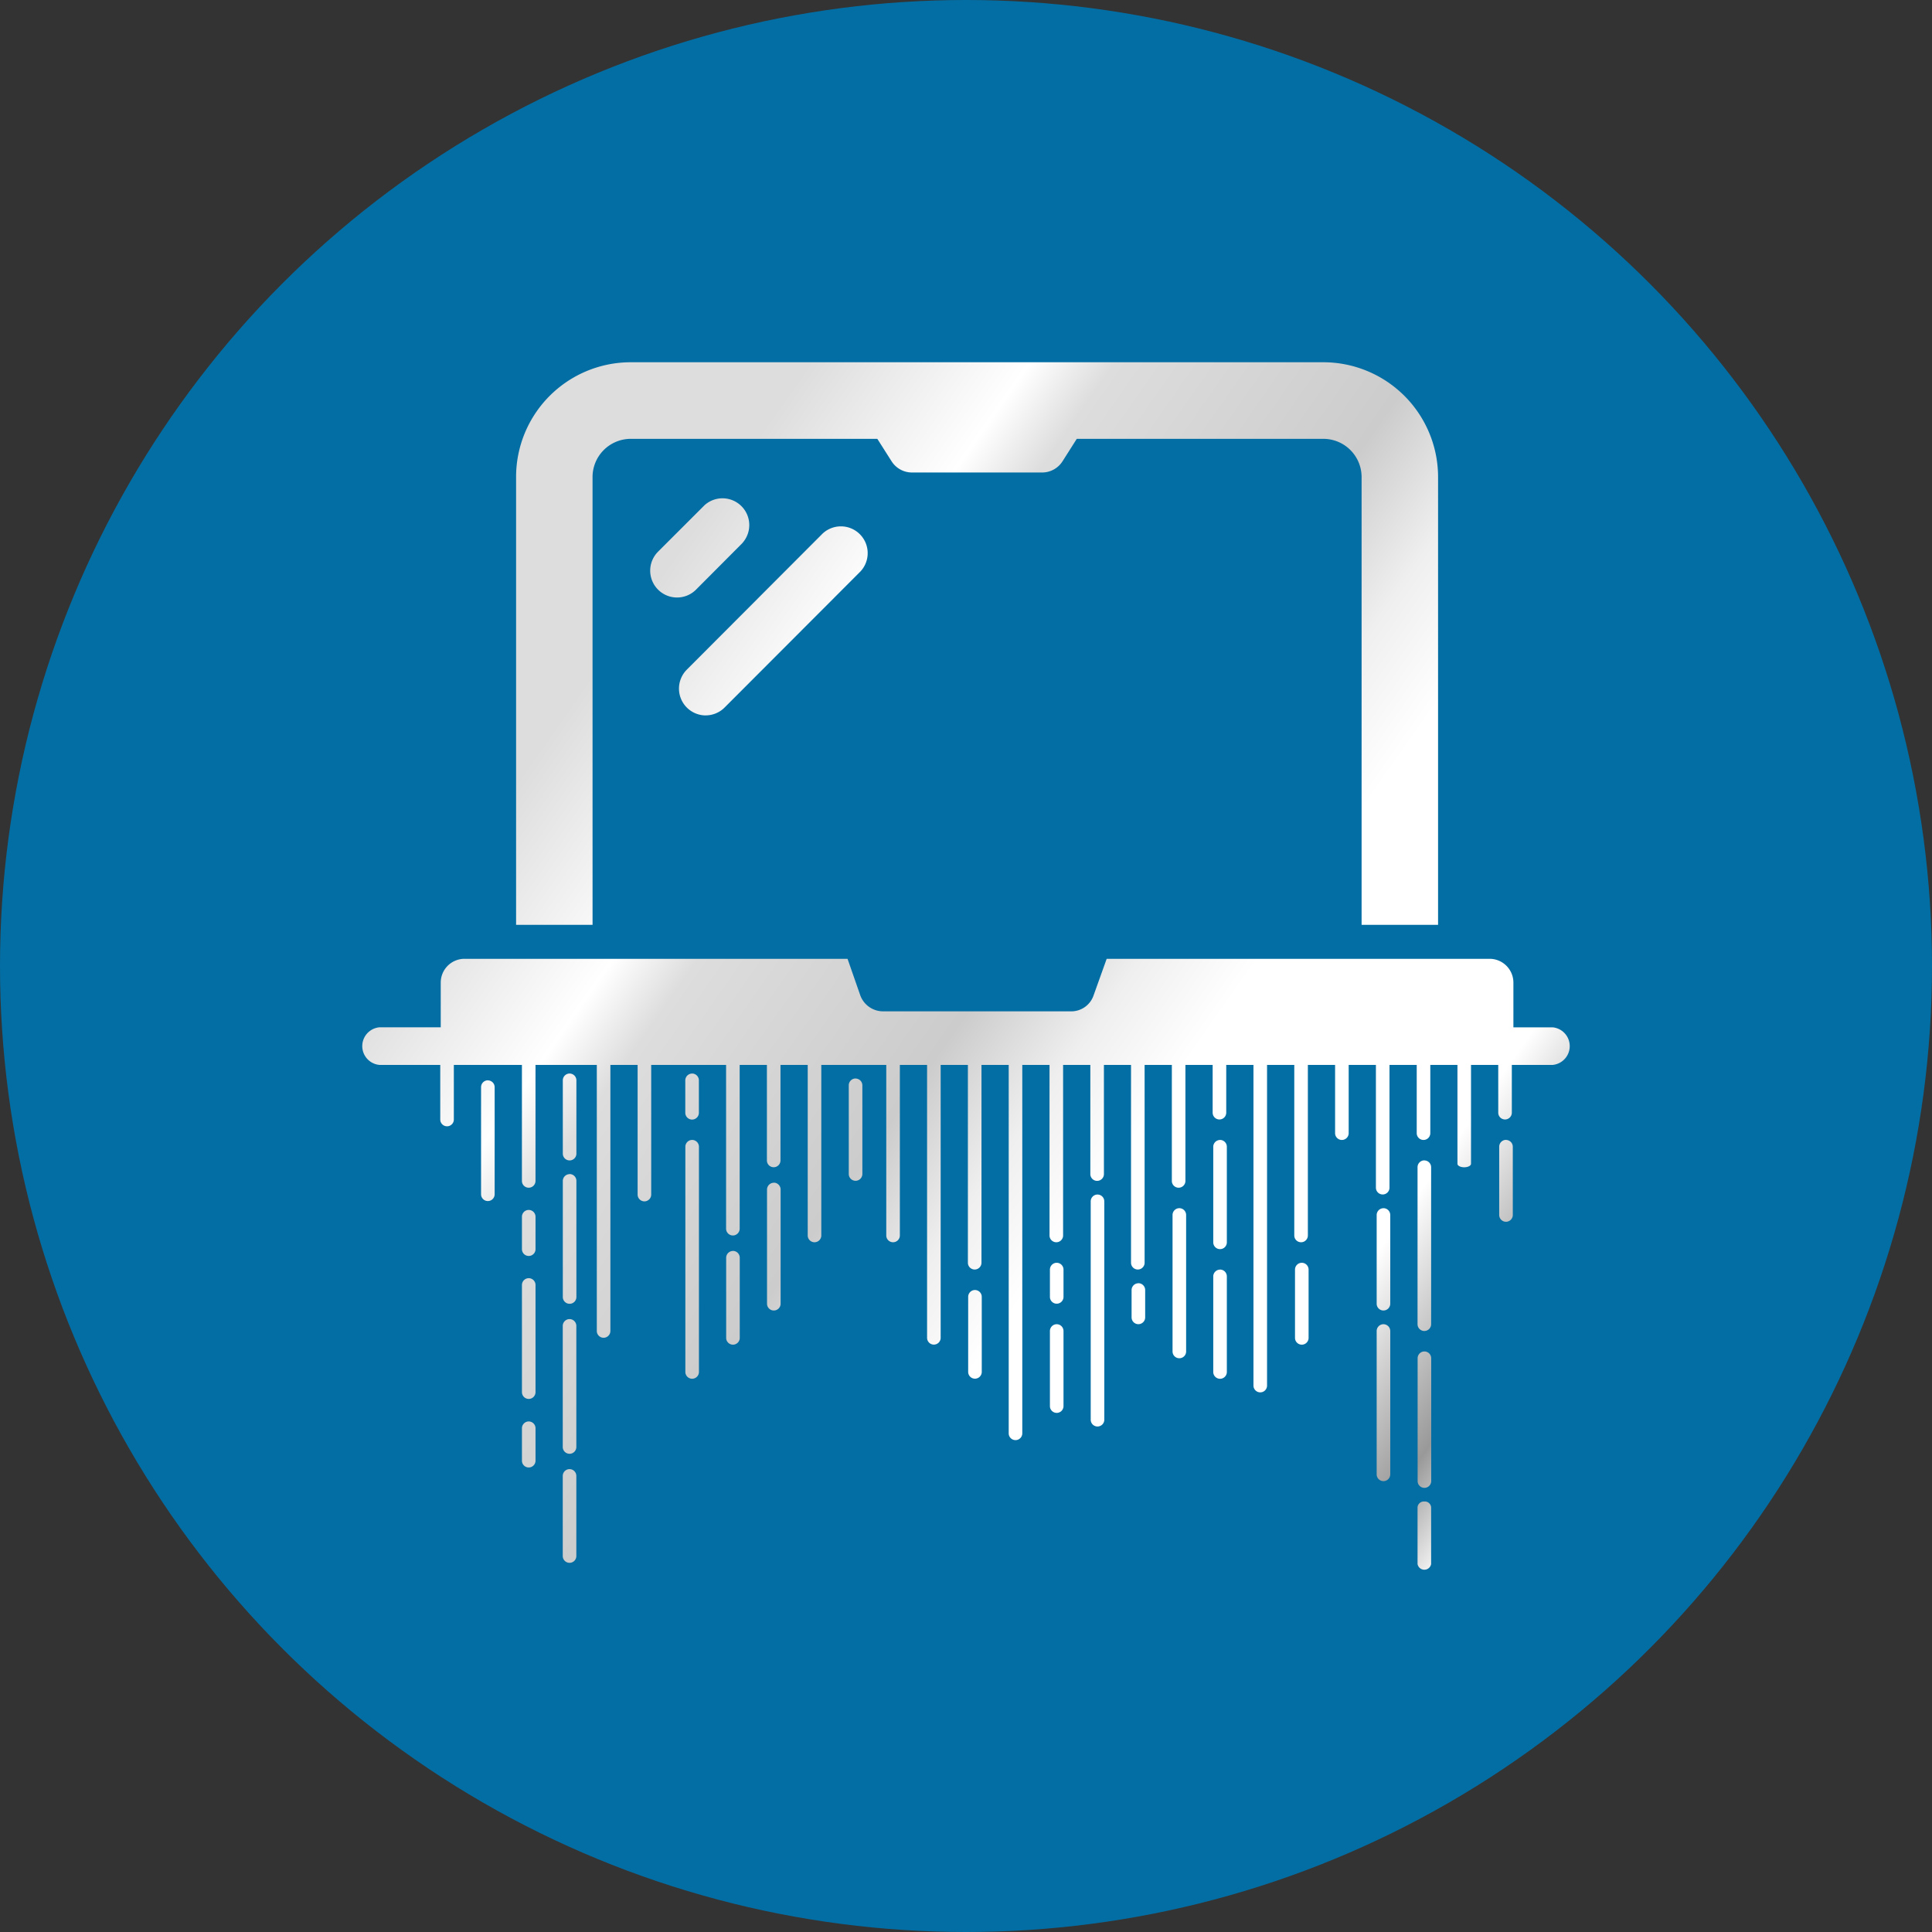
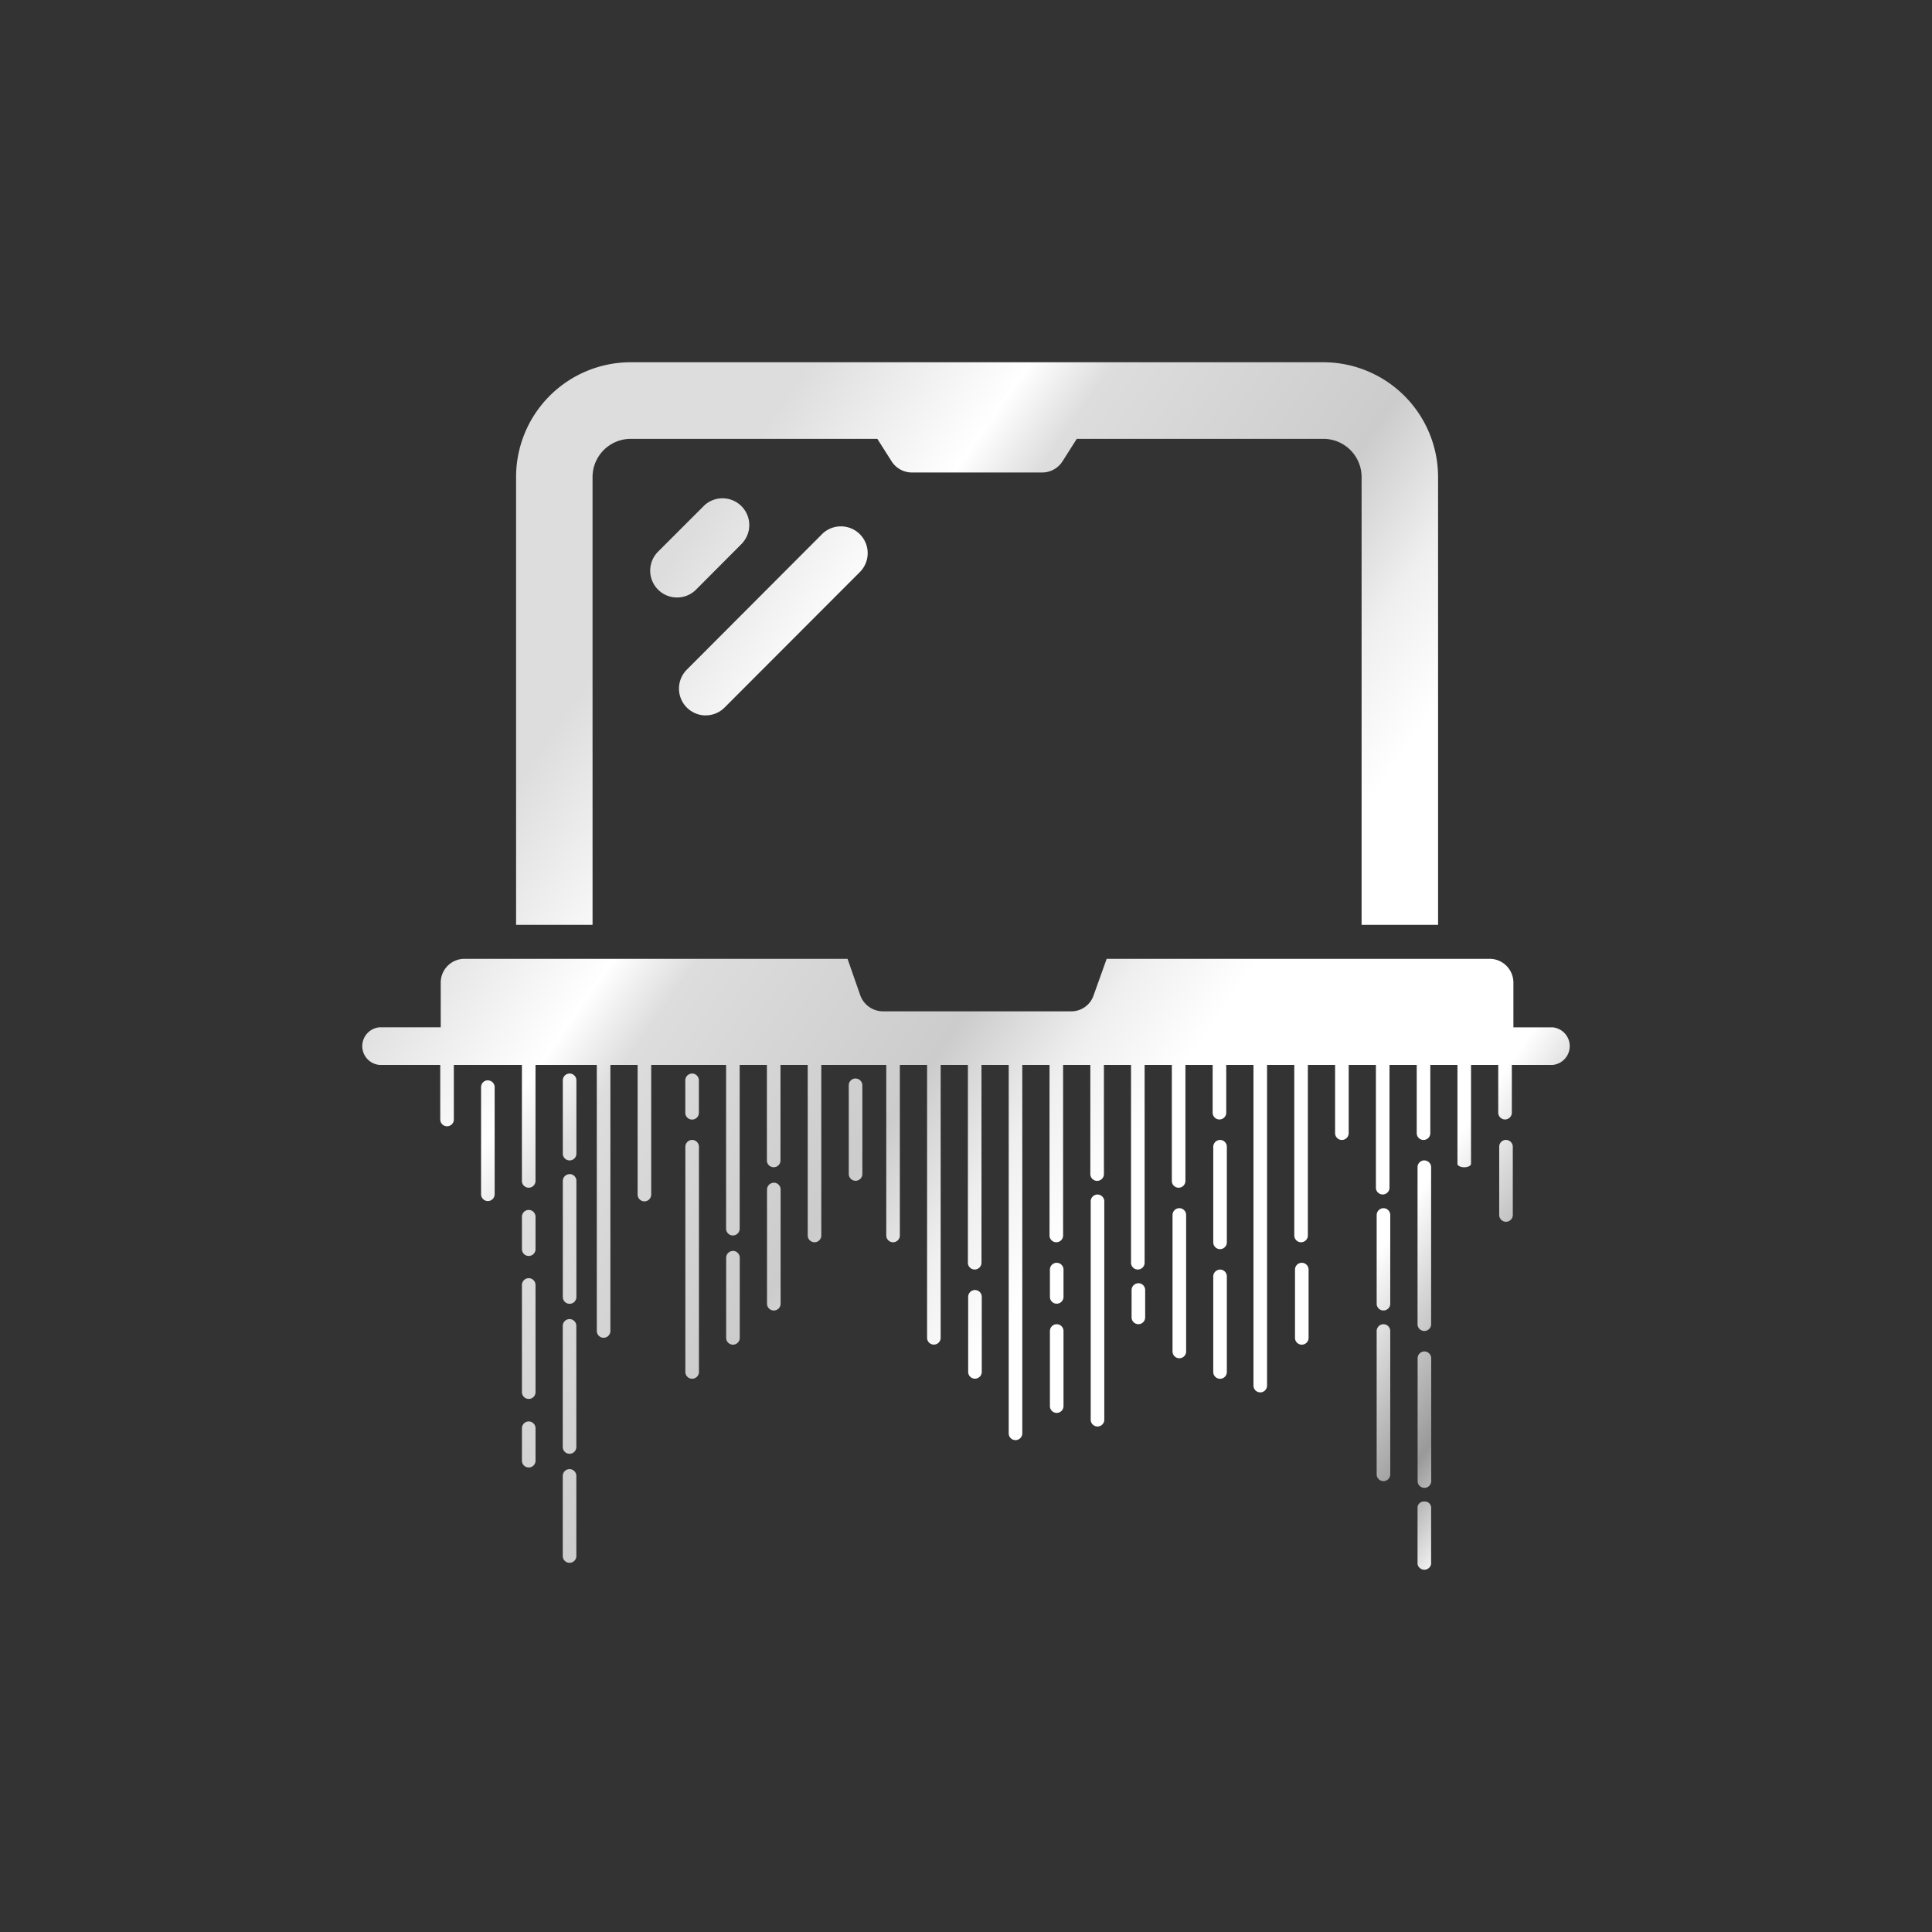
<svg xmlns="http://www.w3.org/2000/svg" width="96" height="96" viewBox="0 0 96 96">
  <rect x="0" y="0" width="96" height="96" fill="#333333" stroke="none" />
  <defs>
    <linearGradient id="linear-gradient" x1="0.993" y1="0.843" x2="0.046" y2="0.181" gradientUnits="objectBoundingBox">
      <stop offset="0" stop-color="#efefef" />
      <stop offset="0.05" stop-color="#999" />
      <stop offset="0.16" stop-color="#fff" />
      <stop offset="0.35" stop-color="#fff" />
      <stop offset="0.42" stop-color="#efefef" />
      <stop offset="0.5" stop-color="#ccc" />
      <stop offset="0.68" stop-color="#ddd" />
      <stop offset="0.73" stop-color="#fff" />
      <stop offset="0.86" stop-color="#ddd" />
    </linearGradient>
  </defs>
  <g id="Group_3324" data-name="Group 3324" transform="translate(-672 -1410)">
-     <circle id="Ellipse_61" data-name="Ellipse 61" cx="48" cy="48" r="48" transform="translate(672 1410)" fill="#036ea4" />
    <g id="Layer_2" transform="translate(690 1428)">
      <path id="Path_15288" data-name="Path 15288" d="M16.392,38.643a.339.339,0,0,0-.337.34V50.171a.337.337,0,1,0,.675,0V38.983a.339.339,0,0,0-.337-.34Zm-6.089-3.3a.339.339,0,0,0-.337.34v3.64a.337.337,0,1,0,.675,0v-3.64A.339.339,0,0,0,10.3,35.343Zm0,5a.339.339,0,0,0-.337.34v5.764a.337.337,0,1,0,.675,0V40.679A.339.339,0,0,0,10.3,40.338Zm10.147.428a.339.339,0,0,0-.337.34V46.78a.337.337,0,1,0,.675,0V41.107a.339.339,0,0,0-.337-.34ZM10.3,47.545a.339.339,0,0,0-.337.34V53.9a.337.337,0,1,0,.675,0V47.885A.339.339,0,0,0,10.3,47.545Zm6.089-12.2a.339.339,0,0,0-.337.34v1.608a.337.337,0,1,0,.675,0V35.683A.339.339,0,0,0,16.392,35.343Zm2.031,8.815a.339.339,0,0,0-.337.34v3.978a.337.337,0,1,0,.675,0V44.5A.339.339,0,0,0,18.422,44.157ZM10.3,55a.339.339,0,0,0-.337.34v3.978a.337.337,0,1,0,.675,0V55.345A.339.339,0,0,0,10.3,55Zm6.764-37.453a1.329,1.329,0,0,0,.941-.391L24.751,10.4a1.331,1.331,0,0,0-1.879-1.884l-6.744,6.758a1.333,1.333,0,0,0,.941,2.275ZM18.891,8.98A1.331,1.331,0,0,0,17.012,7.1L14.7,9.411A1.332,1.332,0,1,0,16.584,11.3L18.895,8.98Zm-12.65,26.7a.339.339,0,0,0-.337.34v5.322a.337.337,0,1,0,.675,0V36.024A.339.339,0,0,0,6.241,35.683Zm18.271-.091a.339.339,0,0,0-.337.34v4.406a.337.337,0,1,0,.675,0V35.933A.339.339,0,0,0,24.511,35.592ZM11.443,5.7a1.9,1.9,0,0,1,1.889-1.894H25.594l.715,1.126a1.2,1.2,0,0,0,1.005.546h6.47a1.2,1.2,0,0,0,1.005-.546l.715-1.126H47.751A1.9,1.9,0,0,1,49.657,5.7V27.954h3.8V5.7a5.706,5.706,0,0,0-5.7-5.7H13.332A5.7,5.7,0,0,0,7.644,5.7V27.954h3.8ZM8.272,52.631a.339.339,0,0,0-.337.34V54.58a.337.337,0,1,0,.675,0V52.972A.339.339,0,0,0,8.272,52.631Zm0-10.51a.339.339,0,0,0-.337.34V44.07a.337.337,0,1,0,.675,0V42.462A.339.339,0,0,0,8.272,42.121Zm0,3.391a.339.339,0,0,0-.337.34v5.322a.337.337,0,1,0,.675,0V45.853A.339.339,0,0,0,8.272,45.512ZM40.6,42.034a.339.339,0,0,0-.337.34v6.779a.337.337,0,1,0,.675,0V42.374a.339.339,0,0,0-.337-.34Zm12.178,7.119a.339.339,0,0,0-.337.34v6.1a.337.337,0,1,0,.675,0v-6.1A.339.339,0,0,0,52.774,49.153ZM50.743,47.8a.339.339,0,0,0-.337.34v7.119a.337.337,0,1,0,.675,0V48.138A.339.339,0,0,0,50.743,47.8Zm0-5.764a.339.339,0,0,0-.337.34V46.78a.337.337,0,1,0,.675,0V42.374A.339.339,0,0,0,50.743,42.034ZM30.445,46.1a.339.339,0,0,0-.337.34v3.728a.337.337,0,1,0,.675,0V46.443A.339.339,0,0,0,30.445,46.1Zm22.329-6.442a.339.339,0,0,0-.337.34v7.8a.337.337,0,1,0,.675,0V40A.339.339,0,0,0,52.774,39.661Zm6.426-6.61h-2V30.819a1.183,1.183,0,0,0-1.191-1.176H36.99l-.648,1.81a1.17,1.17,0,0,1-1.106.8H25.868a1.208,1.208,0,0,1-1.123-.8l-.631-1.81H5.091A1.181,1.181,0,0,0,3.9,30.819v2.228H.847a.938.938,0,0,0,0,1.867H3.876v2.713a.337.337,0,1,0,.675,0V34.915H7.934v5.764a.337.337,0,1,0,.675,0V34.915h3.046v13.22a.337.337,0,1,0,.675,0V34.915h1.353v6.442a.337.337,0,1,0,.675,0V34.915h3.721v8.137a.337.337,0,1,0,.675,0V34.915h1.353v4.746a.337.337,0,1,0,.675,0V34.915h1.353v8.474a.337.337,0,1,0,.675,0V34.915h3.228v8.474a.337.337,0,1,0,.675,0V34.915h1.353V48.475a.337.337,0,1,0,.675,0V34.915h1.353v9.829a.337.337,0,1,0,.675,0V34.915h1.353V53.221a.337.337,0,1,0,.675,0V34.915h1.353v8.474a.337.337,0,1,0,.675,0V34.915h1.353v5.424a.337.337,0,1,0,.675,0V34.915H38.2v9.829a.337.337,0,1,0,.675,0V34.915h1.353v5.764a.337.337,0,1,0,.675,0V34.915h1.353v2.373a.337.337,0,1,0,.675,0V34.915h1.353V50.848a.337.337,0,1,0,.675,0V34.915h1.353v8.474a.337.337,0,1,0,.675,0V34.915h1.353v3.391a.337.337,0,1,0,.675,0V34.915h1.353v6.1a.337.337,0,1,0,.675,0v-6.1h1.353v3.391a.337.337,0,1,0,.675,0V34.915H54.42v4.911c0,.1.152.175.337.175s.337-.078.337-.175V34.915h1.353v2.373a.337.337,0,1,0,.675,0V34.915h2.031a.938.938,0,0,0,0-1.867Zm-2.368,5.592a.339.339,0,0,0-.337.34v3.391a.337.337,0,1,0,.675,0V38.983A.339.339,0,0,0,56.832,38.643ZM52.774,56.609a.313.313,0,0,0-.337.283v2.825a.343.343,0,0,0,.675,0V56.892A.315.315,0,0,0,52.774,56.609ZM34.507,44.747a.339.339,0,0,0-.337.34v1.355a.337.337,0,1,0,.675,0V45.088A.339.339,0,0,0,34.507,44.747Zm12.178,0a.339.339,0,0,0-.337.34v3.391a.337.337,0,1,0,.675,0V45.088A.339.339,0,0,0,46.685,44.747ZM36.534,41.356a.339.339,0,0,0-.337.34V52.544a.337.337,0,1,0,.675,0V41.7A.339.339,0,0,0,36.534,41.356ZM34.507,47.8a.339.339,0,0,0-.337.34v3.728a.337.337,0,1,0,.675,0V48.138A.339.339,0,0,0,34.507,47.8Zm8.116-9.155a.339.339,0,0,0-.337.34v4.746a.337.337,0,1,0,.675,0V38.983a.339.339,0,0,0-.337-.34Zm0,6.442a.339.339,0,0,0-.337.34v4.746a.337.337,0,1,0,.675,0V45.425A.339.339,0,0,0,42.623,45.084Zm-4.058.678a.339.339,0,0,0-.337.34v1.355a.337.337,0,1,0,.675,0V46.1A.339.339,0,0,0,38.565,45.762Z" fill="url(#linear-gradient)" />
    </g>
  </g>
</svg>